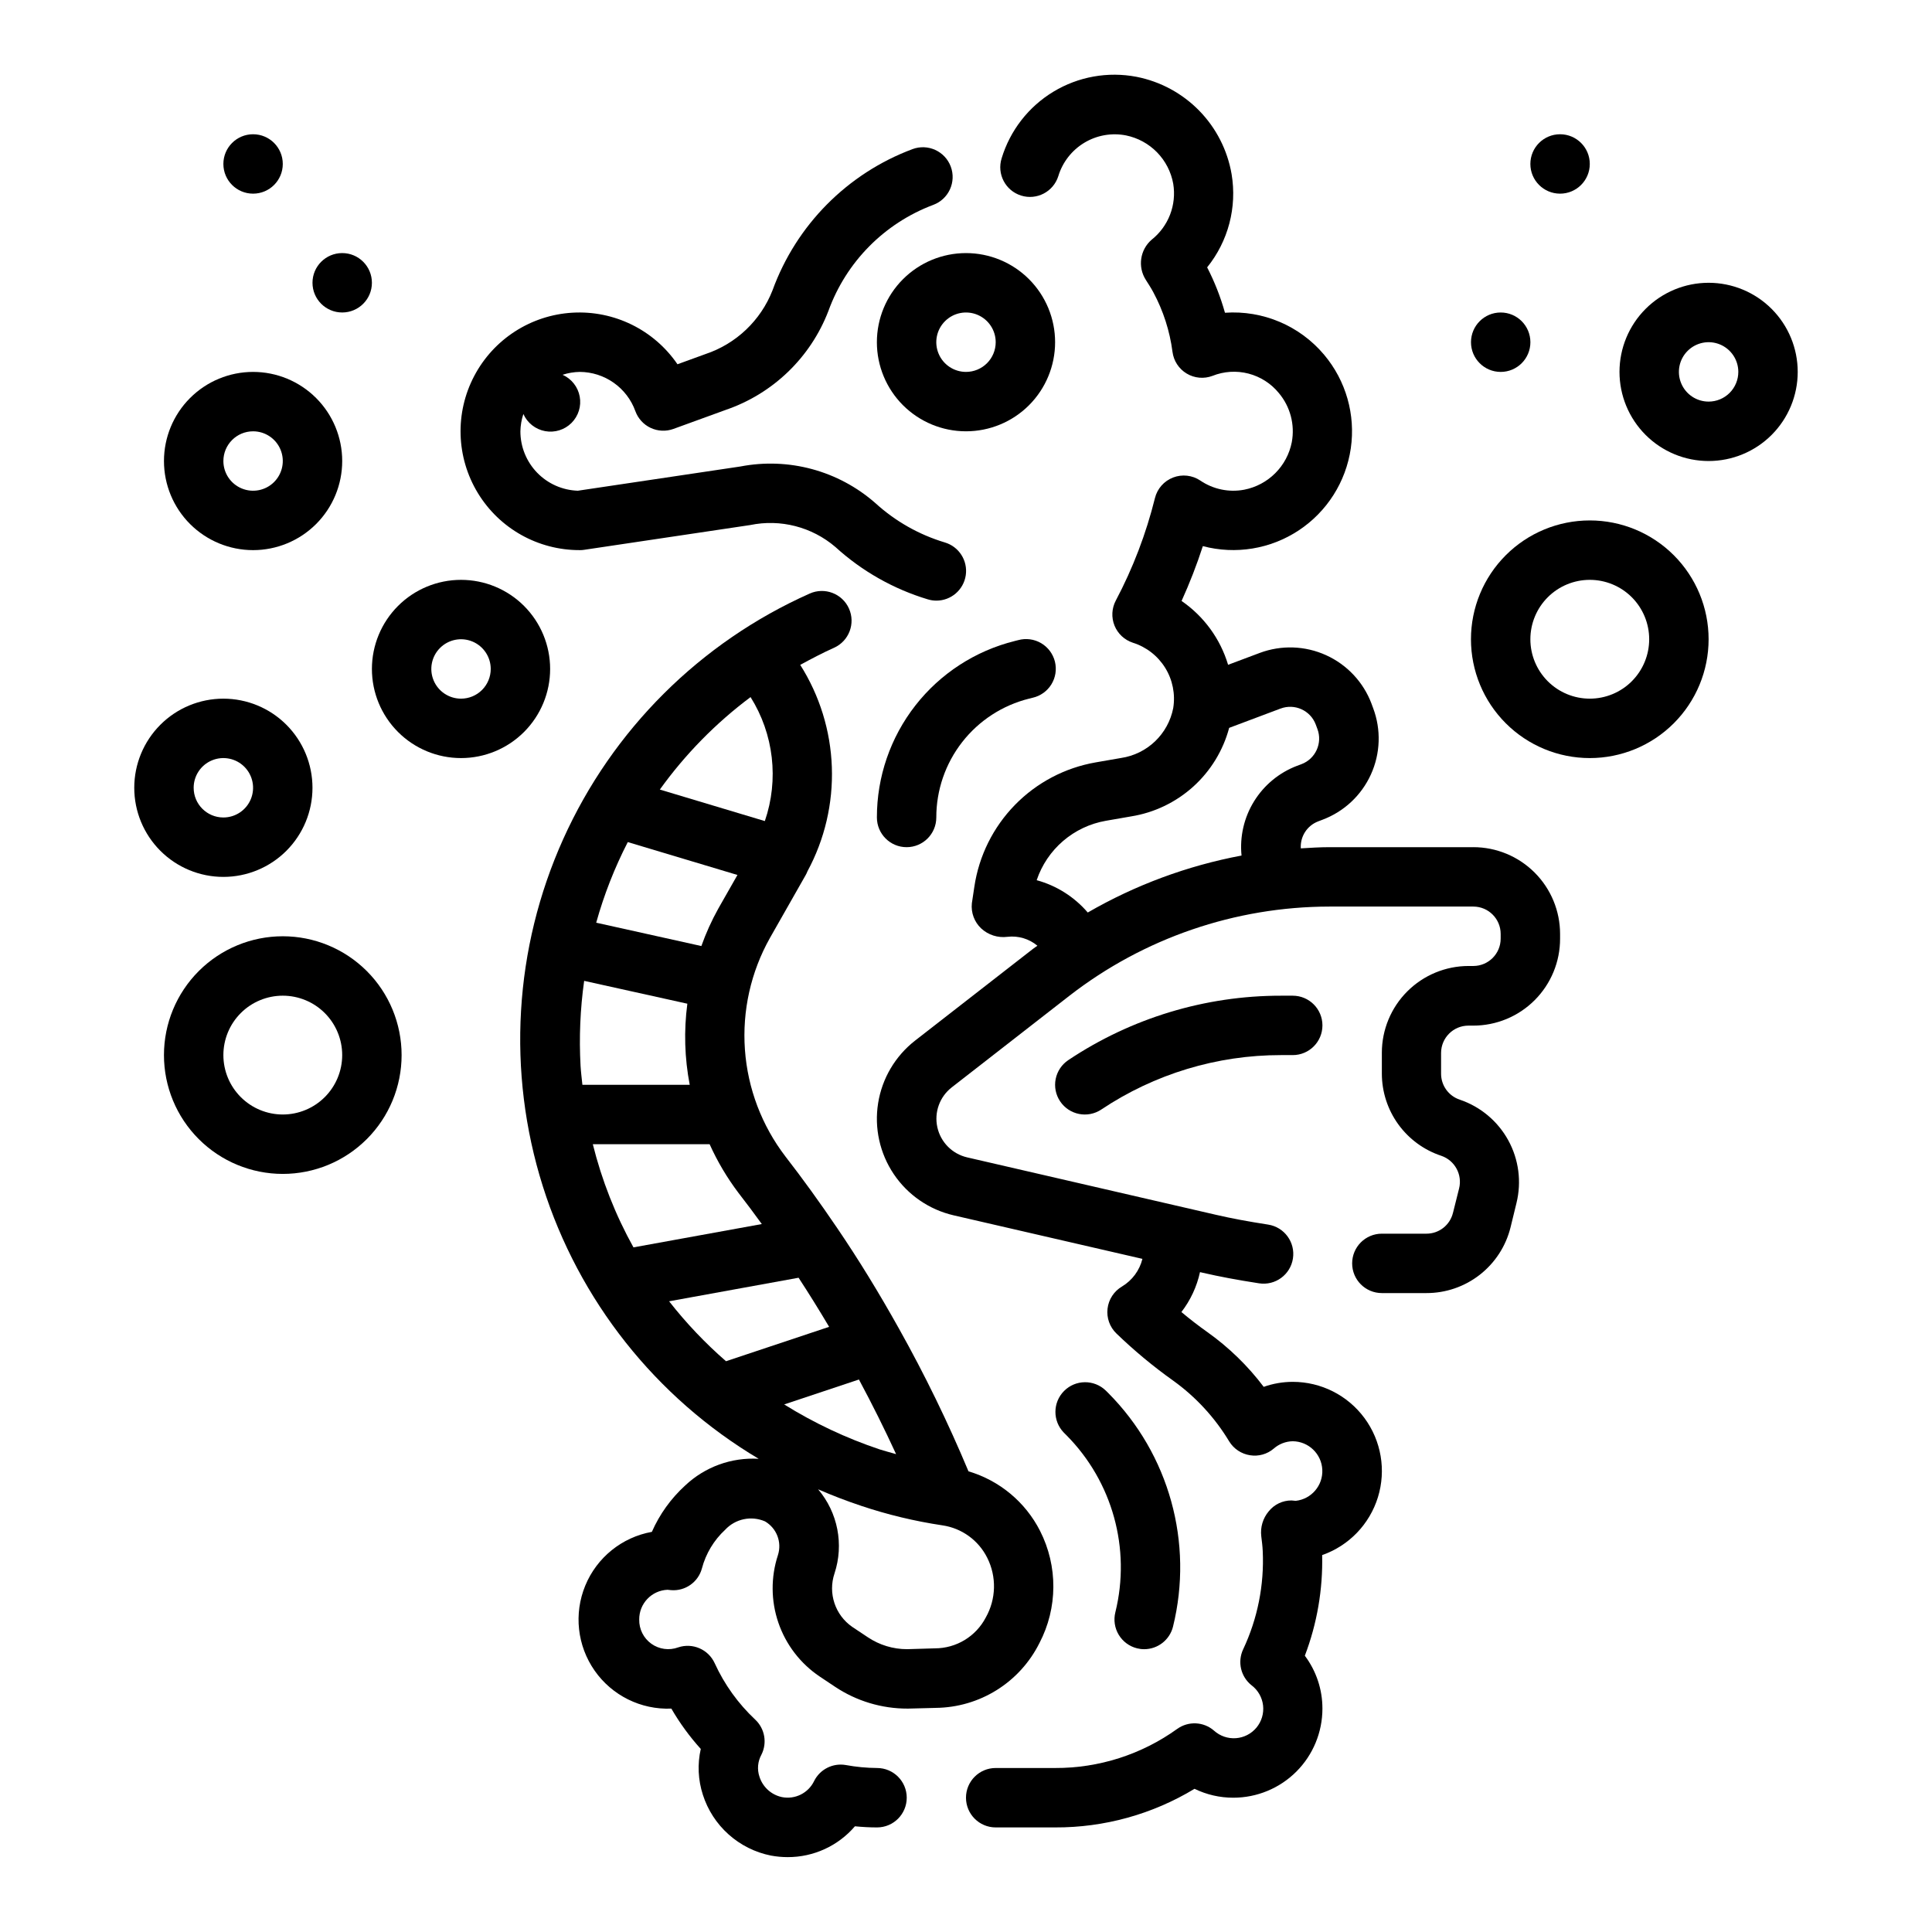
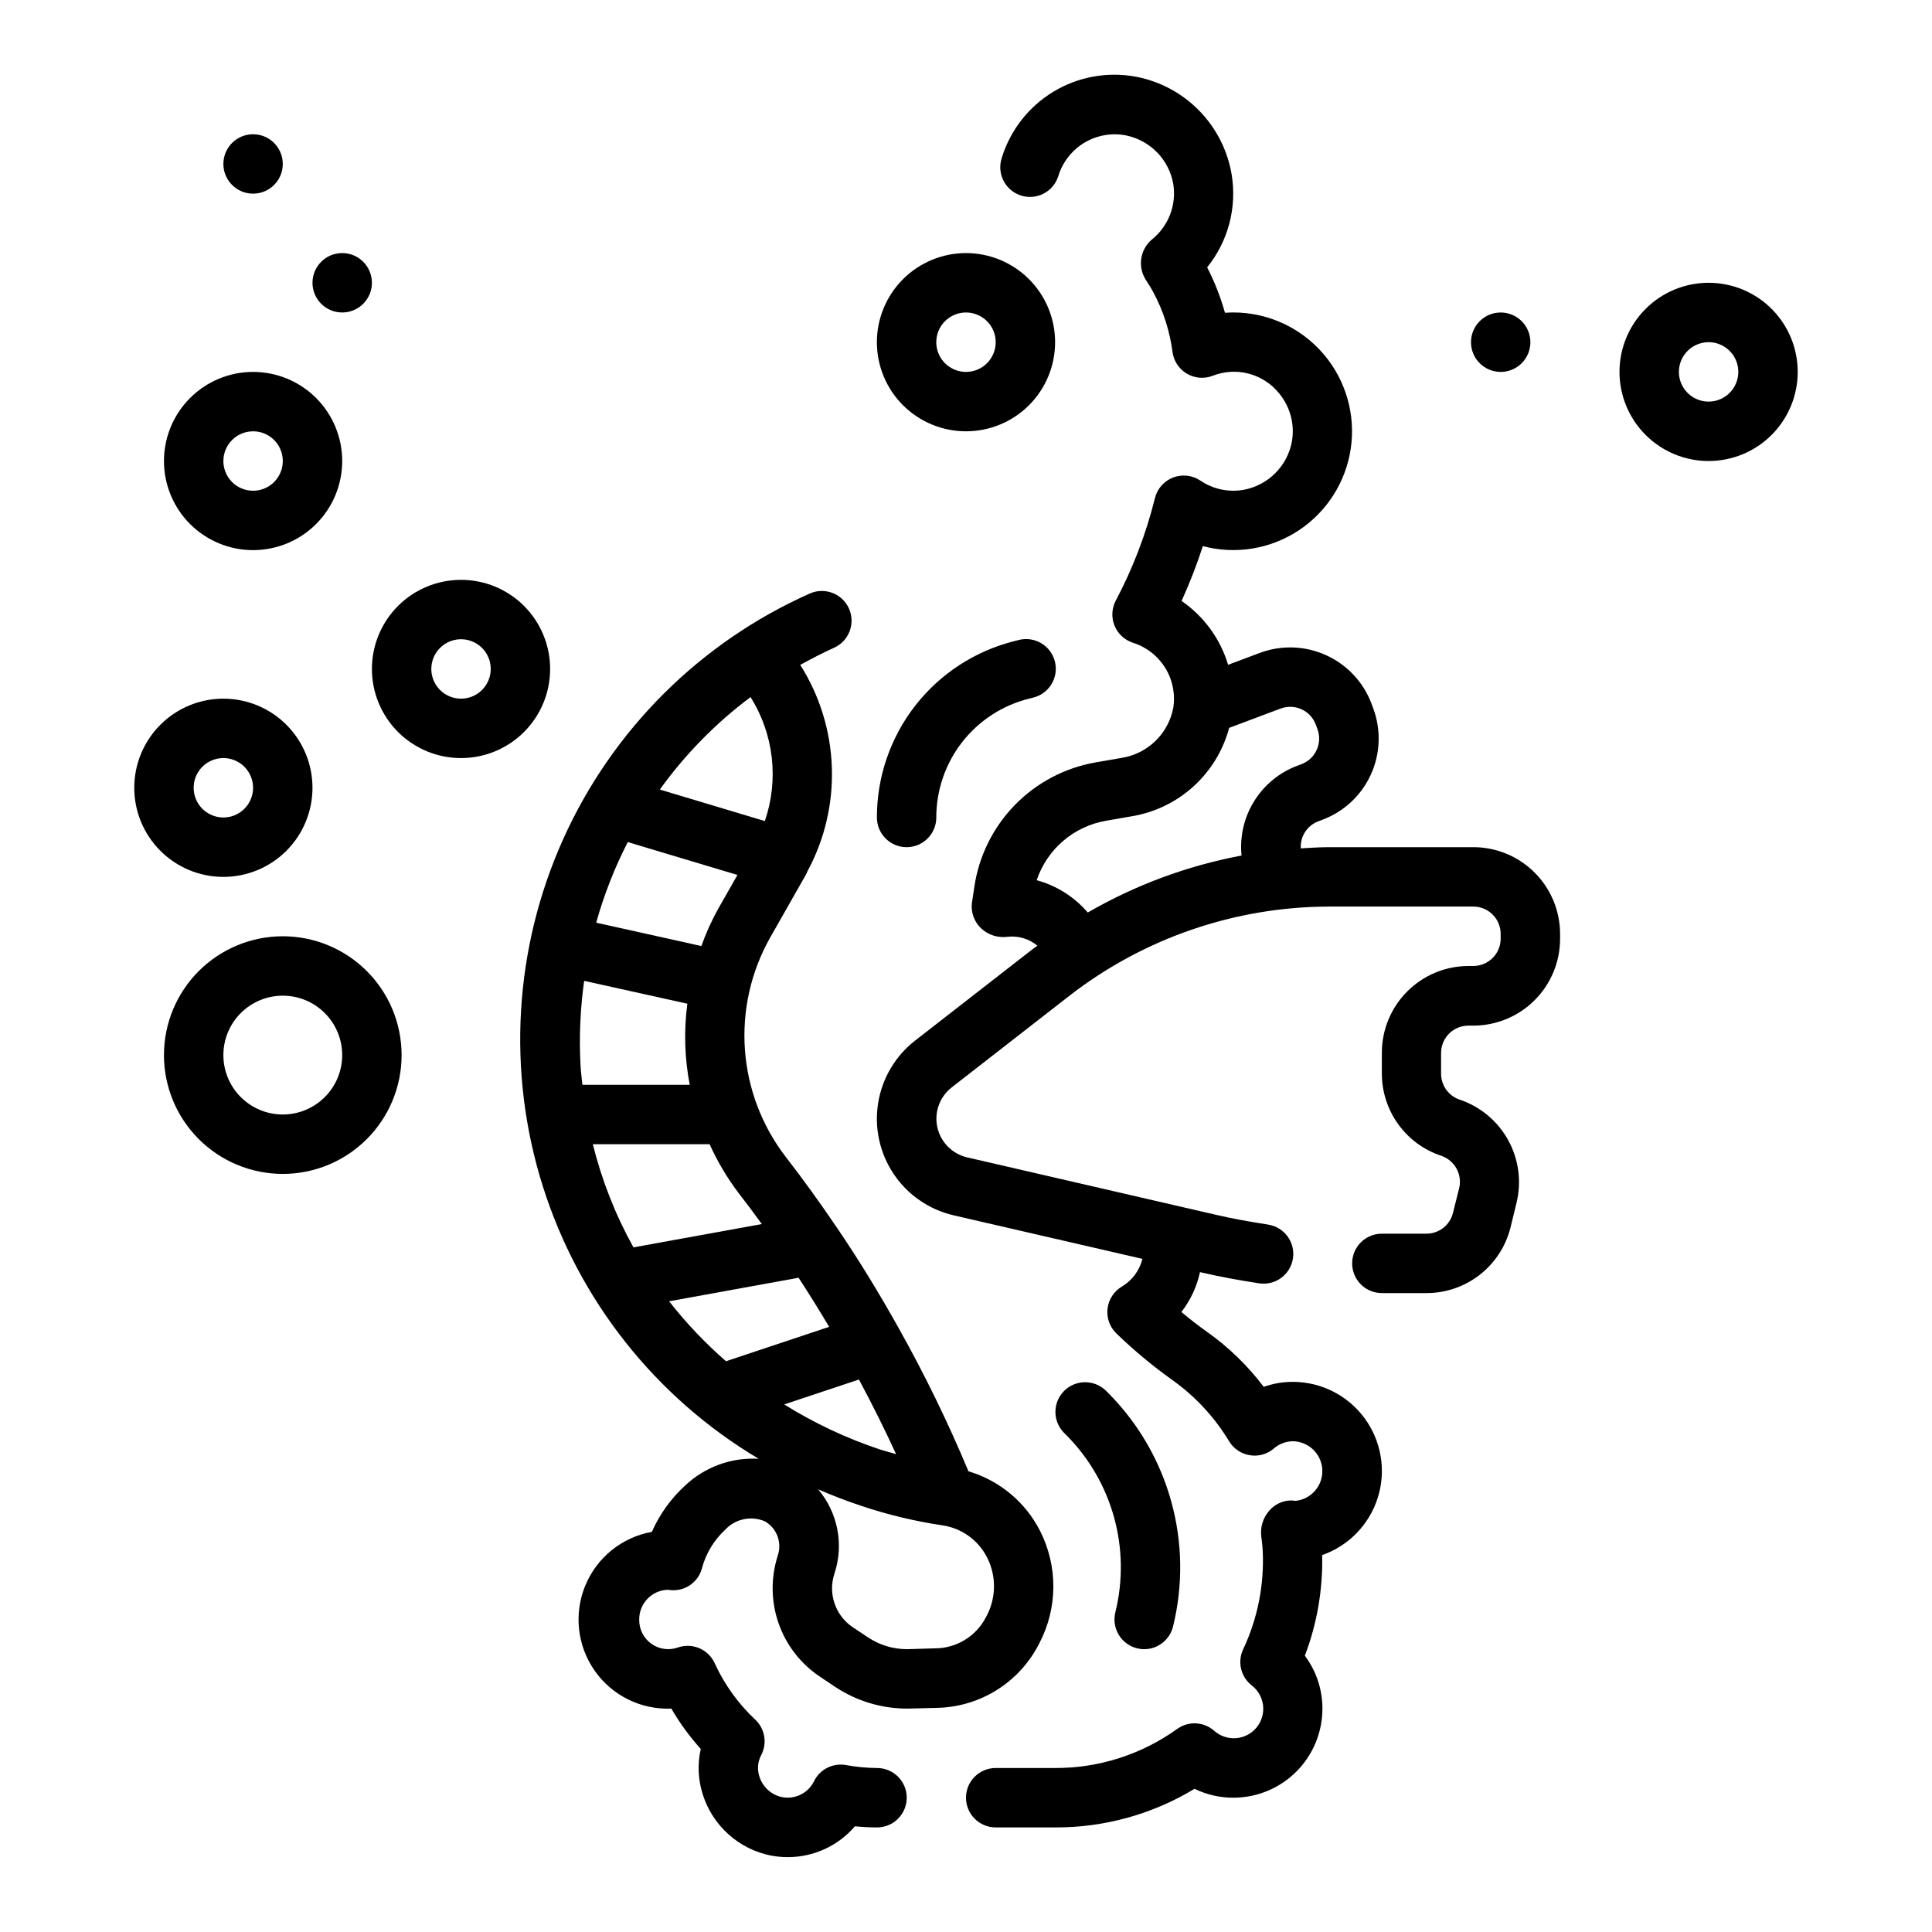
<svg xmlns="http://www.w3.org/2000/svg" fill="#000000" width="800px" height="800px" version="1.1" viewBox="144 144 512 512">
  <g>
    <path d="m419.46 579.43c4.859-9.297 4.922-20.371 0.168-29.727-3.887-7.644-10.75-13.355-18.973-15.789-5.402-12.914-11.531-25.508-18.367-37.723-5.422-9.707-10.777-18.43-16.383-26.68-4.723-6.965-9.219-13.188-13.746-19.012h0.004c-6.277-8.188-10.016-18.035-10.75-28.328-0.738-10.289 1.562-20.57 6.609-29.57l9.461-16.641c0.195-0.34 0.363-0.695 0.504-1.062 4.57-8.465 6.801-17.996 6.461-27.613-0.336-9.613-3.231-18.965-8.379-27.09 2.906-1.574 5.871-3.148 8.957-4.527 3.969-1.781 5.738-6.441 3.957-10.41-1.785-3.965-6.445-5.738-10.414-3.953-29.016 12.922-52.258 36.074-65.301 65.035-13.043 28.961-14.973 61.711-5.422 92.004 9.555 30.293 29.918 56.012 57.215 72.254-7.199-0.43-14.254 2.137-19.496 7.086-3.762 3.434-6.762 7.613-8.812 12.273-7.926 1.426-14.578 6.793-17.648 14.242-3.07 7.445-2.133 15.941 2.484 22.543 4.617 6.598 12.281 10.387 20.328 10.055 2.219 3.824 4.828 7.41 7.797 10.688-0.914 4.027-0.719 8.227 0.559 12.156 1.293 4.043 3.644 7.668 6.812 10.496 3.164 2.832 7.027 4.766 11.191 5.602 1.477 0.277 2.981 0.418 4.484 0.418 6.848 0.012 13.352-2.977 17.809-8.172 1.992 0.195 3.938 0.301 5.856 0.301 4.348 0 7.871-3.527 7.871-7.875 0-4.348-3.523-7.871-7.871-7.871-2.773-0.02-5.539-0.285-8.266-0.785-3.43-0.605-6.852 1.117-8.406 4.234-1.547 3.219-5.086 4.969-8.582 4.25-2.797-0.613-5.051-2.676-5.91-5.41-0.645-1.922-0.457-4.027 0.52-5.809 1.582-3.121 0.914-6.91-1.637-9.305-4.523-4.238-8.172-9.32-10.746-14.957-1.676-3.66-5.844-5.465-9.66-4.188-2.387 0.879-5.055 0.52-7.125-0.961-2.07-1.48-3.269-3.887-3.211-6.43-0.027-4.215 3.285-7.695 7.496-7.871 0.172 0 0.789 0.094 0.992 0.102h-0.004c3.746 0.277 7.16-2.144 8.133-5.769 1.039-3.93 3.176-7.477 6.156-10.234 2.691-2.906 6.922-3.801 10.559-2.227 3.106 1.809 4.531 5.535 3.422 8.957-1.902 5.824-1.859 12.113 0.129 17.91 1.988 5.797 5.812 10.785 10.891 14.215l4.117 2.746c5.691 3.797 12.387 5.809 19.227 5.789h0.164l7.305-0.188v-0.004c5.719-0.055 11.309-1.688 16.156-4.719 4.848-3.031 8.766-7.344 11.316-12.457zm-98.141-90.574 34.312-6.242c2.719 4.156 5.414 8.492 8.094 13.012l-27.332 9.117 0.004-0.004c-5.519-4.801-10.57-10.121-15.078-15.883zm24.57-20.469-34.016 6.18c-4.777-8.598-8.398-17.793-10.77-27.34h30.953c2.066 4.586 4.641 8.93 7.676 12.941 2.047 2.629 4.098 5.367 6.156 8.219zm-11.539-83.586c-1.766 3.176-3.266 6.488-4.481 9.91l-27.867-6.188c2.059-7.387 4.863-14.543 8.367-21.363l29.062 8.715zm-8.195 25.191c-0.945 7.152-0.734 14.406 0.629 21.492h-28.441c-0.172-1.668-0.387-3.32-0.488-5.016-0.414-7.523-0.094-15.07 0.953-22.531zm16.742-81.27c6.168 9.82 7.562 21.902 3.793 32.871l-27.828-8.352h0.004c6.715-9.344 14.816-17.605 24.031-24.496zm8.918 187.47 19.812-6.606c3.555 6.629 6.836 13.219 9.848 19.773-1.449-0.426-2.914-0.789-4.344-1.25-8.875-2.973-17.371-6.973-25.316-11.918zm53.426 56.457h0.004c-1.285 2.469-3.223 4.535-5.602 5.977-2.379 1.441-5.109 2.203-7.891 2.203l-7.305 0.219h-0.082c-3.691 0-7.297-1.098-10.367-3.148l-4.125-2.746c-4.559-3.141-6.484-8.922-4.723-14.172 2.535-7.68 0.891-16.129-4.336-22.301 3.672 1.605 7.457 3.059 11.352 4.359v0.004c7.027 2.356 14.25 4.09 21.586 5.188 5.129 0.75 9.566 3.961 11.879 8.602 2.516 5.008 2.367 10.938-0.387 15.816z" />
-     <path d="m297.66 289.79c0.387 0.004 0.773-0.023 1.156-0.086l43.98-6.559c8.02-1.664 16.359 0.48 22.586 5.805 7.016 6.398 15.383 11.141 24.48 13.879 0.73 0.223 1.492 0.34 2.258 0.344 3.918 0.016 7.25-2.856 7.82-6.731 0.566-3.875-1.801-7.578-5.559-8.691-6.832-2.051-13.113-5.609-18.383-10.414-9.781-8.594-22.984-12.18-35.77-9.715l-43.098 6.426c-4.086-0.137-7.957-1.855-10.797-4.793-2.836-2.938-4.426-6.867-4.422-10.953 0.031-1.559 0.297-3.106 0.789-4.59 1.051 2.371 3.203 4.07 5.754 4.543 2.551 0.473 5.172-0.34 7.004-2.172 1.832-1.836 2.648-4.453 2.172-7.004-0.473-2.551-2.172-4.703-4.539-5.758 1.473-0.48 3.012-0.738 4.566-0.762 3.219 0.016 6.359 1.023 8.992 2.883 2.633 1.855 4.633 4.477 5.727 7.508 0.711 1.965 2.172 3.566 4.062 4.449 1.891 0.887 4.059 0.984 6.023 0.273l13.879-5.047h-0.004c12.5-4.277 22.461-13.879 27.199-26.211 4.699-12.996 14.859-23.273 27.797-28.121 4.078-1.52 6.152-6.062 4.633-10.141-1.523-4.082-6.062-6.156-10.145-4.633-17.258 6.449-30.824 20.141-37.109 37.461-3.133 7.969-9.637 14.145-17.758 16.855l-7.414 2.699c-6.234-9.121-16.789-14.309-27.82-13.668-11.027 0.637-20.914 7.008-26.051 16.789-5.141 9.777-4.777 21.531 0.953 30.977 5.727 9.445 15.988 15.195 27.035 15.156z" />
    <path d="m400 211.07c-6.266 0-12.273 2.488-16.699 6.918-4.43 4.426-6.918 10.434-6.918 16.699 0 6.262 2.488 12.27 6.918 16.699 4.426 4.426 10.434 6.914 16.699 6.914 6.262 0 12.27-2.488 16.699-6.914 4.426-4.43 6.914-10.438 6.914-16.699 0-6.266-2.488-12.273-6.914-16.699-4.43-4.43-10.438-6.918-16.699-6.918zm0 31.488c-3.184 0-6.055-1.918-7.273-4.859-1.219-2.941-0.547-6.328 1.707-8.578 2.25-2.254 5.637-2.926 8.578-1.707 2.941 1.219 4.859 4.09 4.859 7.273 0 2.086-0.828 4.09-2.305 5.566-1.477 1.477-3.481 2.305-5.566 2.305z" />
    <path d="m534.45 368.51h-38.18c-2.519 0-5.031 0.164-7.543 0.316v-0.004c-0.195-3.125 1.66-6.016 4.582-7.141l1.148-0.438c5.711-2.141 10.332-6.461 12.852-12.012 2.523-5.551 2.734-11.875 0.586-17.582l-0.441-1.188h0.004c-2.156-5.699-6.481-10.312-12.031-12.828-5.551-2.519-11.867-2.734-17.578-0.602l-8.391 3.148c-2.059-6.879-6.41-12.848-12.328-16.918 2.148-4.734 4.031-9.586 5.637-14.531 8.68 2.297 17.926 0.777 25.414-4.176 7.488-4.953 12.508-12.863 13.797-21.75 1.285-8.883-1.277-17.895-7.055-24.77-6.473-7.715-16.246-11.859-26.293-11.152-1.164-4.16-2.746-8.191-4.723-12.031 5.594-6.926 7.953-15.914 6.481-24.695-1.086-6.344-4.078-12.211-8.578-16.82-4.5-4.606-10.293-7.738-16.613-8.977-7.574-1.453-15.418-0.055-22.023 3.934-6.602 3.988-11.492 10.281-13.73 17.66-1.305 4.148 1 8.57 5.148 9.871 4.148 1.305 8.566-1 9.871-5.148 1.125-3.699 3.582-6.856 6.898-8.848 3.316-1.996 7.254-2.688 11.051-1.941 3.129 0.641 5.992 2.203 8.223 4.488 2.231 2.289 3.723 5.191 4.285 8.332 0.453 2.762 0.16 5.59-0.848 8.199-1.012 2.606-2.699 4.898-4.891 6.633-3.07 2.668-3.723 7.184-1.535 10.613 0.691 1.086 1.387 2.164 1.992 3.289 2.641 4.914 4.363 10.266 5.086 15.801 0.301 2.391 1.688 4.512 3.754 5.75 2.062 1.242 4.586 1.469 6.84 0.617 3.035-1.211 6.375-1.422 9.539-0.605 3.16 0.82 5.981 2.625 8.047 5.156 3.035 3.606 4.297 8.383 3.434 13.02-0.609 3.113-2.133 5.977-4.379 8.219-2.242 2.242-5.106 3.766-8.219 4.375-4.043 0.766-8.227-0.102-11.633-2.414-2.133-1.438-4.832-1.738-7.227-0.812-2.398 0.922-4.195 2.961-4.809 5.457-2.344 9.441-5.828 18.562-10.379 27.164-1.082 2.055-1.203 4.477-0.332 6.629 0.871 2.148 2.648 3.805 4.852 4.527 3.57 1.117 6.613 3.484 8.582 6.664 1.965 3.18 2.719 6.961 2.125 10.652-0.656 3.367-2.336 6.445-4.812 8.816-2.477 2.367-5.629 3.914-9.02 4.418l-6.707 1.164c-8.141 1.414-15.633 5.356-21.406 11.27-5.773 5.91-9.539 13.492-10.758 21.668l-0.66 4.394v-0.004c-0.266 2.488 0.645 4.953 2.461 6.668 1.875 1.742 4.43 2.562 6.969 2.231 2.859-0.336 5.731 0.516 7.941 2.359-0.379 0.293-0.789 0.535-1.164 0.828l-31.242 24.309c-5.254 4.086-8.762 10.016-9.809 16.59-1.051 6.57 0.438 13.297 4.156 18.816s9.398 9.418 15.883 10.914l50.004 11.531c-0.758 3.062-2.703 5.695-5.406 7.32-2.129 1.246-3.547 3.418-3.836 5.863-0.293 2.445 0.578 4.891 2.356 6.598 4.699 4.535 9.73 8.715 15.051 12.5 5.988 4.309 11.035 9.785 14.84 16.109 1.211 1.965 3.227 3.301 5.508 3.652 2.258 0.367 4.562-0.281 6.301-1.773 1.391-1.219 3.168-1.906 5.019-1.938 4.191 0.039 7.629 3.34 7.836 7.527 0.211 4.188-2.879 7.809-7.047 8.266-0.27-0.039-0.836-0.094-1.102-0.102-2.352-0.016-4.578 1.047-6.047 2.879-1.547 1.836-2.262 4.231-1.977 6.613 0.164 1.316 0.332 2.637 0.387 3.938 0.418 8.973-1.367 17.914-5.195 26.039-1.555 3.312-0.621 7.262 2.25 9.527 1.695 1.285 2.789 3.207 3.035 5.32 0.242 2.113-0.387 4.238-1.742 5.875-1.359 1.641-3.324 2.652-5.445 2.809-2.121 0.156-4.215-0.562-5.797-1.984-2.758-2.414-6.812-2.606-9.785-0.465-9.422 6.773-20.742 10.398-32.348 10.352h-15.742c-4.348 0-7.871 3.523-7.871 7.871 0 4.348 3.523 7.875 7.871 7.875h15.742c13.027 0.055 25.812-3.488 36.953-10.234 3.203 1.559 6.719 2.367 10.281 2.359 6.262 0 12.27-2.488 16.699-6.914 4.43-4.43 6.914-10.438 6.914-16.699 0.008-5.055-1.629-9.973-4.66-14.016 3.238-8.508 4.797-17.566 4.59-26.668 7.082-2.477 12.562-8.164 14.777-15.332 2.211-7.164 0.887-14.957-3.57-20.988-4.453-6.035-11.508-9.594-19.008-9.59-2.617 0.004-5.219 0.453-7.691 1.324-4.199-5.566-9.227-10.453-14.91-14.496-2.32-1.645-4.621-3.418-6.902-5.328 2.406-3.117 4.09-6.731 4.93-10.578l0.684 0.156c4.465 1.031 9.211 1.922 14.957 2.809 4.297 0.668 8.324-2.273 8.988-6.57 0.668-4.301-2.273-8.324-6.57-8.992-5.336-0.828-9.723-1.645-13.809-2.59l-65.961-15.223c-3.949-0.918-7.019-4.019-7.894-7.981-0.875-3.957 0.605-8.066 3.801-10.559l31.223-24.309c19.699-15.273 43.91-23.578 68.84-23.617h38.18c3.996 0.004 7.238 3.246 7.242 7.242v1.262c-0.004 3.996-3.246 7.238-7.242 7.242h-1.262c-6.094 0.004-11.938 2.43-16.246 6.738-4.309 4.309-6.731 10.152-6.738 16.246v5.512c0 4.828 1.52 9.535 4.344 13.449 2.828 3.914 6.816 6.836 11.398 8.355 3.59 1.219 5.644 4.984 4.727 8.66l-1.621 6.473-0.004-0.004c-0.785 3.238-3.688 5.516-7.019 5.512h-11.824c-4.348 0-7.871 3.523-7.871 7.871s3.523 7.871 7.871 7.871h11.809c5.129 0.008 10.109-1.699 14.152-4.859 4.039-3.156 6.906-7.574 8.141-12.551l1.574-6.453v-0.004c1.383-5.617 0.609-11.547-2.172-16.621-2.785-5.07-7.367-8.914-12.848-10.766-2.961-0.98-4.961-3.75-4.961-6.871v-5.512c0.004-3.996 3.246-7.238 7.242-7.242h1.262c6.113 0.008 11.977-2.418 16.301-6.746 4.32-4.324 6.742-10.188 6.731-16.301v-1.262c-0.004-6.094-2.43-11.938-6.738-16.246-4.309-4.309-10.152-6.734-16.246-6.738zm-115.72 8.754c1.355-4.035 3.773-7.625 7-10.395 3.227-2.773 7.144-4.621 11.332-5.352l6.699-1.164c6.133-0.984 11.852-3.727 16.461-7.887 4.609-4.164 7.914-9.57 9.52-15.574l13.617-5.117v0.004c3.742-1.41 7.918 0.477 9.328 4.219l0.441 1.188c1.402 3.742-0.488 7.918-4.227 9.328l-1.18 0.441h-0.004c-4.723 1.797-8.719 5.098-11.375 9.395-2.66 4.297-3.824 9.352-3.32 14.379-14.34 2.691-28.121 7.797-40.754 15.098-3.551-4.141-8.262-7.125-13.523-8.562z" />
-     <path d="m483.48 407.87c-20.062-0.02-39.68 5.922-56.363 17.066-1.738 1.16-2.941 2.961-3.352 5.008-0.41 2.047 0.012 4.172 1.172 5.91 2.414 3.617 7.301 4.594 10.918 2.18 14.094-9.418 30.672-14.438 47.625-14.422h3.109c4.348 0 7.871-3.523 7.871-7.871 0-4.348-3.523-7.871-7.871-7.871z" />
-     <path d="m565.31 281.92c-8.352 0-16.363 3.316-22.266 9.223-5.906 5.906-9.223 13.914-9.223 22.266s3.316 16.359 9.223 22.266c5.902 5.906 13.914 9.223 22.266 9.223s16.359-3.316 22.266-9.223c5.902-5.906 9.223-13.914 9.223-22.266s-3.32-16.359-9.223-22.266c-5.906-5.906-13.914-9.223-22.266-9.223zm0 47.23c-4.176 0-8.18-1.656-11.133-4.609-2.953-2.953-4.613-6.957-4.613-11.133s1.66-8.18 4.613-11.133c2.953-2.953 6.957-4.609 11.133-4.609s8.18 1.656 11.133 4.609c2.949 2.953 4.609 6.957 4.609 11.133s-1.66 8.18-4.609 11.133c-2.953 2.953-6.957 4.609-11.133 4.609z" />
    <path d="m218.94 392.12c-8.352 0-16.359 3.32-22.266 9.223-5.906 5.906-9.223 13.914-9.223 22.266 0 8.352 3.316 16.363 9.223 22.266 5.906 5.906 13.914 9.223 22.266 9.223 8.352 0 16.359-3.316 22.266-9.223 5.906-5.902 9.223-13.914 9.223-22.266 0-8.352-3.316-16.359-9.223-22.266-5.906-5.902-13.914-9.223-22.266-9.223zm0 47.23v0.004c-4.176 0-8.18-1.66-11.133-4.613s-4.609-6.957-4.609-11.133 1.656-8.18 4.609-11.133 6.957-4.609 11.133-4.609c4.176 0 8.18 1.656 11.133 4.609s4.613 6.957 4.613 11.133-1.66 8.18-4.613 11.133-6.957 4.613-11.133 4.613z" />
    <path d="m226.81 352.77c0-6.262-2.488-12.27-6.914-16.699-4.43-4.43-10.438-6.918-16.699-6.918-6.266 0-12.273 2.488-16.699 6.918-4.43 4.43-6.918 10.438-6.918 16.699 0 6.266 2.488 12.27 6.918 16.699 4.426 4.43 10.434 6.918 16.699 6.918 6.262 0 12.27-2.488 16.699-6.918 4.426-4.43 6.914-10.434 6.914-16.699zm-31.488 0c0-3.184 1.918-6.055 4.859-7.273 2.945-1.219 6.328-0.543 8.582 1.707 2.25 2.254 2.922 5.637 1.707 8.578-1.219 2.941-4.09 4.859-7.273 4.859-4.348 0-7.875-3.523-7.875-7.871z" />
    <path d="m289.79 321.28c0-6.262-2.488-12.27-6.914-16.699-4.43-4.43-10.438-6.914-16.699-6.914-6.266 0-12.273 2.484-16.699 6.914-4.43 4.43-6.918 10.438-6.918 16.699 0 6.266 2.488 12.27 6.918 16.699 4.426 4.43 10.434 6.918 16.699 6.918 6.262 0 12.27-2.488 16.699-6.918 4.426-4.43 6.914-10.434 6.914-16.699zm-23.617 7.871h0.004c-3.188 0-6.055-1.918-7.273-4.859-1.219-2.941-0.547-6.324 1.707-8.578 2.25-2.25 5.637-2.926 8.578-1.707s4.859 4.09 4.859 7.273c0 2.09-0.832 4.09-2.305 5.566-1.477 1.477-3.481 2.305-5.566 2.305z" />
    <path d="m596.8 218.94c-6.266 0-12.273 2.488-16.699 6.918-4.43 4.43-6.918 10.434-6.918 16.699 0 6.262 2.488 12.27 6.918 16.699 4.426 4.43 10.434 6.918 16.699 6.918 6.262 0 12.27-2.488 16.699-6.918 4.426-4.43 6.914-10.438 6.914-16.699 0-6.266-2.488-12.27-6.914-16.699-4.43-4.43-10.438-6.918-16.699-6.918zm0 31.488c-3.188 0-6.055-1.918-7.273-4.859-1.219-2.941-0.547-6.328 1.707-8.578 2.25-2.25 5.637-2.926 8.578-1.707s4.859 4.09 4.859 7.273c0 2.086-0.832 4.09-2.305 5.566-1.477 1.477-3.481 2.305-5.566 2.305z" />
    <path d="m211.07 289.79c6.262 0 12.27-2.488 16.699-6.914 4.43-4.43 6.918-10.438 6.918-16.699 0-6.266-2.488-12.273-6.918-16.699-4.43-4.43-10.438-6.918-16.699-6.918-6.266 0-12.27 2.488-16.699 6.918-4.43 4.426-6.918 10.434-6.918 16.699 0 6.262 2.488 12.27 6.918 16.699 4.43 4.426 10.434 6.914 16.699 6.914zm0-31.488c3.184 0 6.055 1.918 7.273 4.859s0.543 6.328-1.707 8.582c-2.25 2.25-5.637 2.922-8.578 1.703s-4.859-4.086-4.859-7.269c0-4.348 3.523-7.875 7.871-7.875z" />
    <path d="m242.56 218.94c0 4.348-3.523 7.871-7.871 7.871s-7.875-3.523-7.875-7.871 3.527-7.871 7.875-7.871 7.871 3.523 7.871 7.871" />
-     <path d="m565.31 187.45c0 4.348-3.527 7.871-7.875 7.871s-7.871-3.523-7.871-7.871 3.523-7.871 7.871-7.871 7.875 3.523 7.875 7.871" />
    <path d="m549.57 234.69c0 4.348-3.523 7.871-7.871 7.871-4.348 0-7.871-3.523-7.871-7.871s3.523-7.875 7.871-7.875c4.348 0 7.871 3.527 7.871 7.875" />
    <path d="m218.94 187.45c0 4.348-3.523 7.871-7.871 7.871-4.348 0-7.871-3.523-7.871-7.871s3.523-7.871 7.871-7.871c4.348 0 7.871 3.523 7.871 7.871" />
    <path d="m445.32 580.82c0.625 0.156 1.266 0.238 1.906 0.234 3.609-0.004 6.75-2.461 7.629-5.957 5.492-22.227-1.016-45.707-17.16-61.938l-0.668-0.66-0.004-0.004c-3.098-2.973-8.008-2.918-11.035 0.129-3.027 3.043-3.055 7.953-0.062 11.035l0.652 0.652c12.238 12.309 17.168 30.109 13.004 46.957-0.504 2.027-0.188 4.172 0.891 5.965 1.078 1.789 2.82 3.082 4.848 3.586z" />
    <path d="m413.84 313.64-0.938 0.234 0.004 0.004c-10.438 2.594-19.703 8.609-26.324 17.082-6.617 8.477-10.207 18.926-10.195 29.676 0 4.348 3.523 7.875 7.871 7.875s7.871-3.527 7.871-7.875c-0.008-7.238 2.41-14.273 6.863-19.98 4.457-5.707 10.695-9.758 17.723-11.508l0.938-0.234c2.066-0.465 3.859-1.746 4.973-3.547 1.113-1.805 1.449-3.981 0.938-6.039-0.516-2.055-1.836-3.82-3.664-4.891-1.828-1.066-4.012-1.355-6.059-0.797z" />
  </g>
</svg>